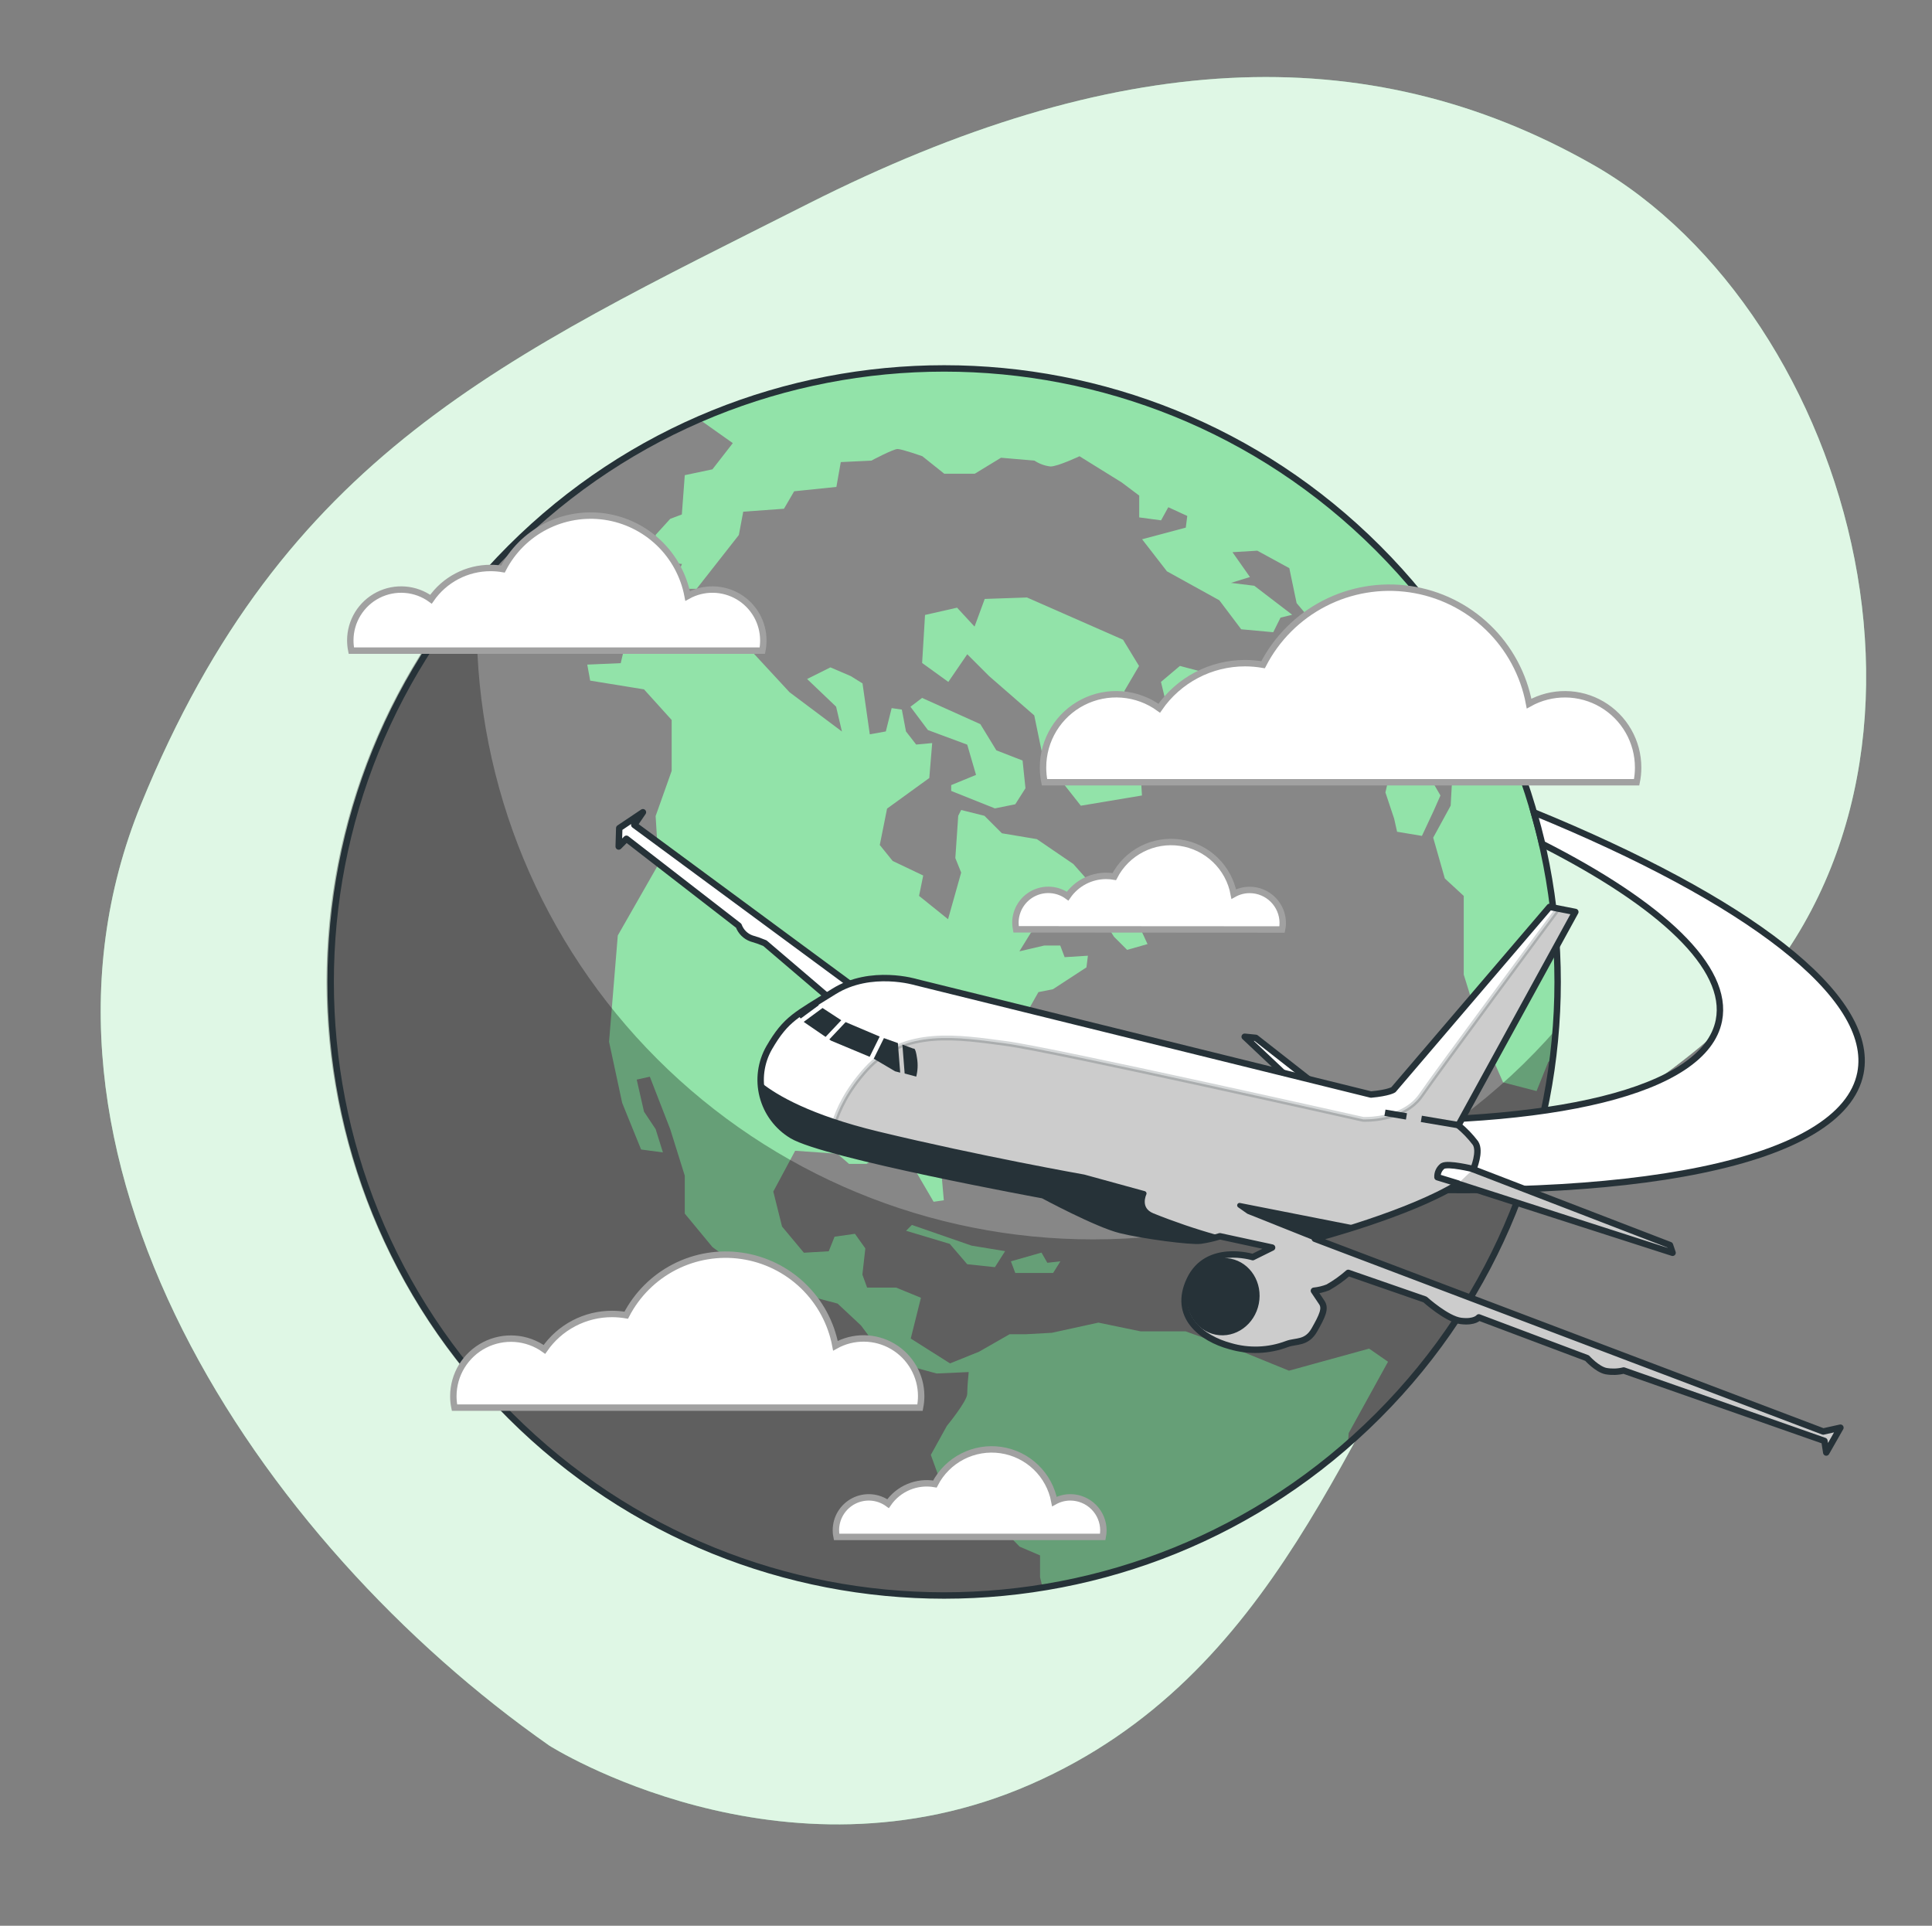
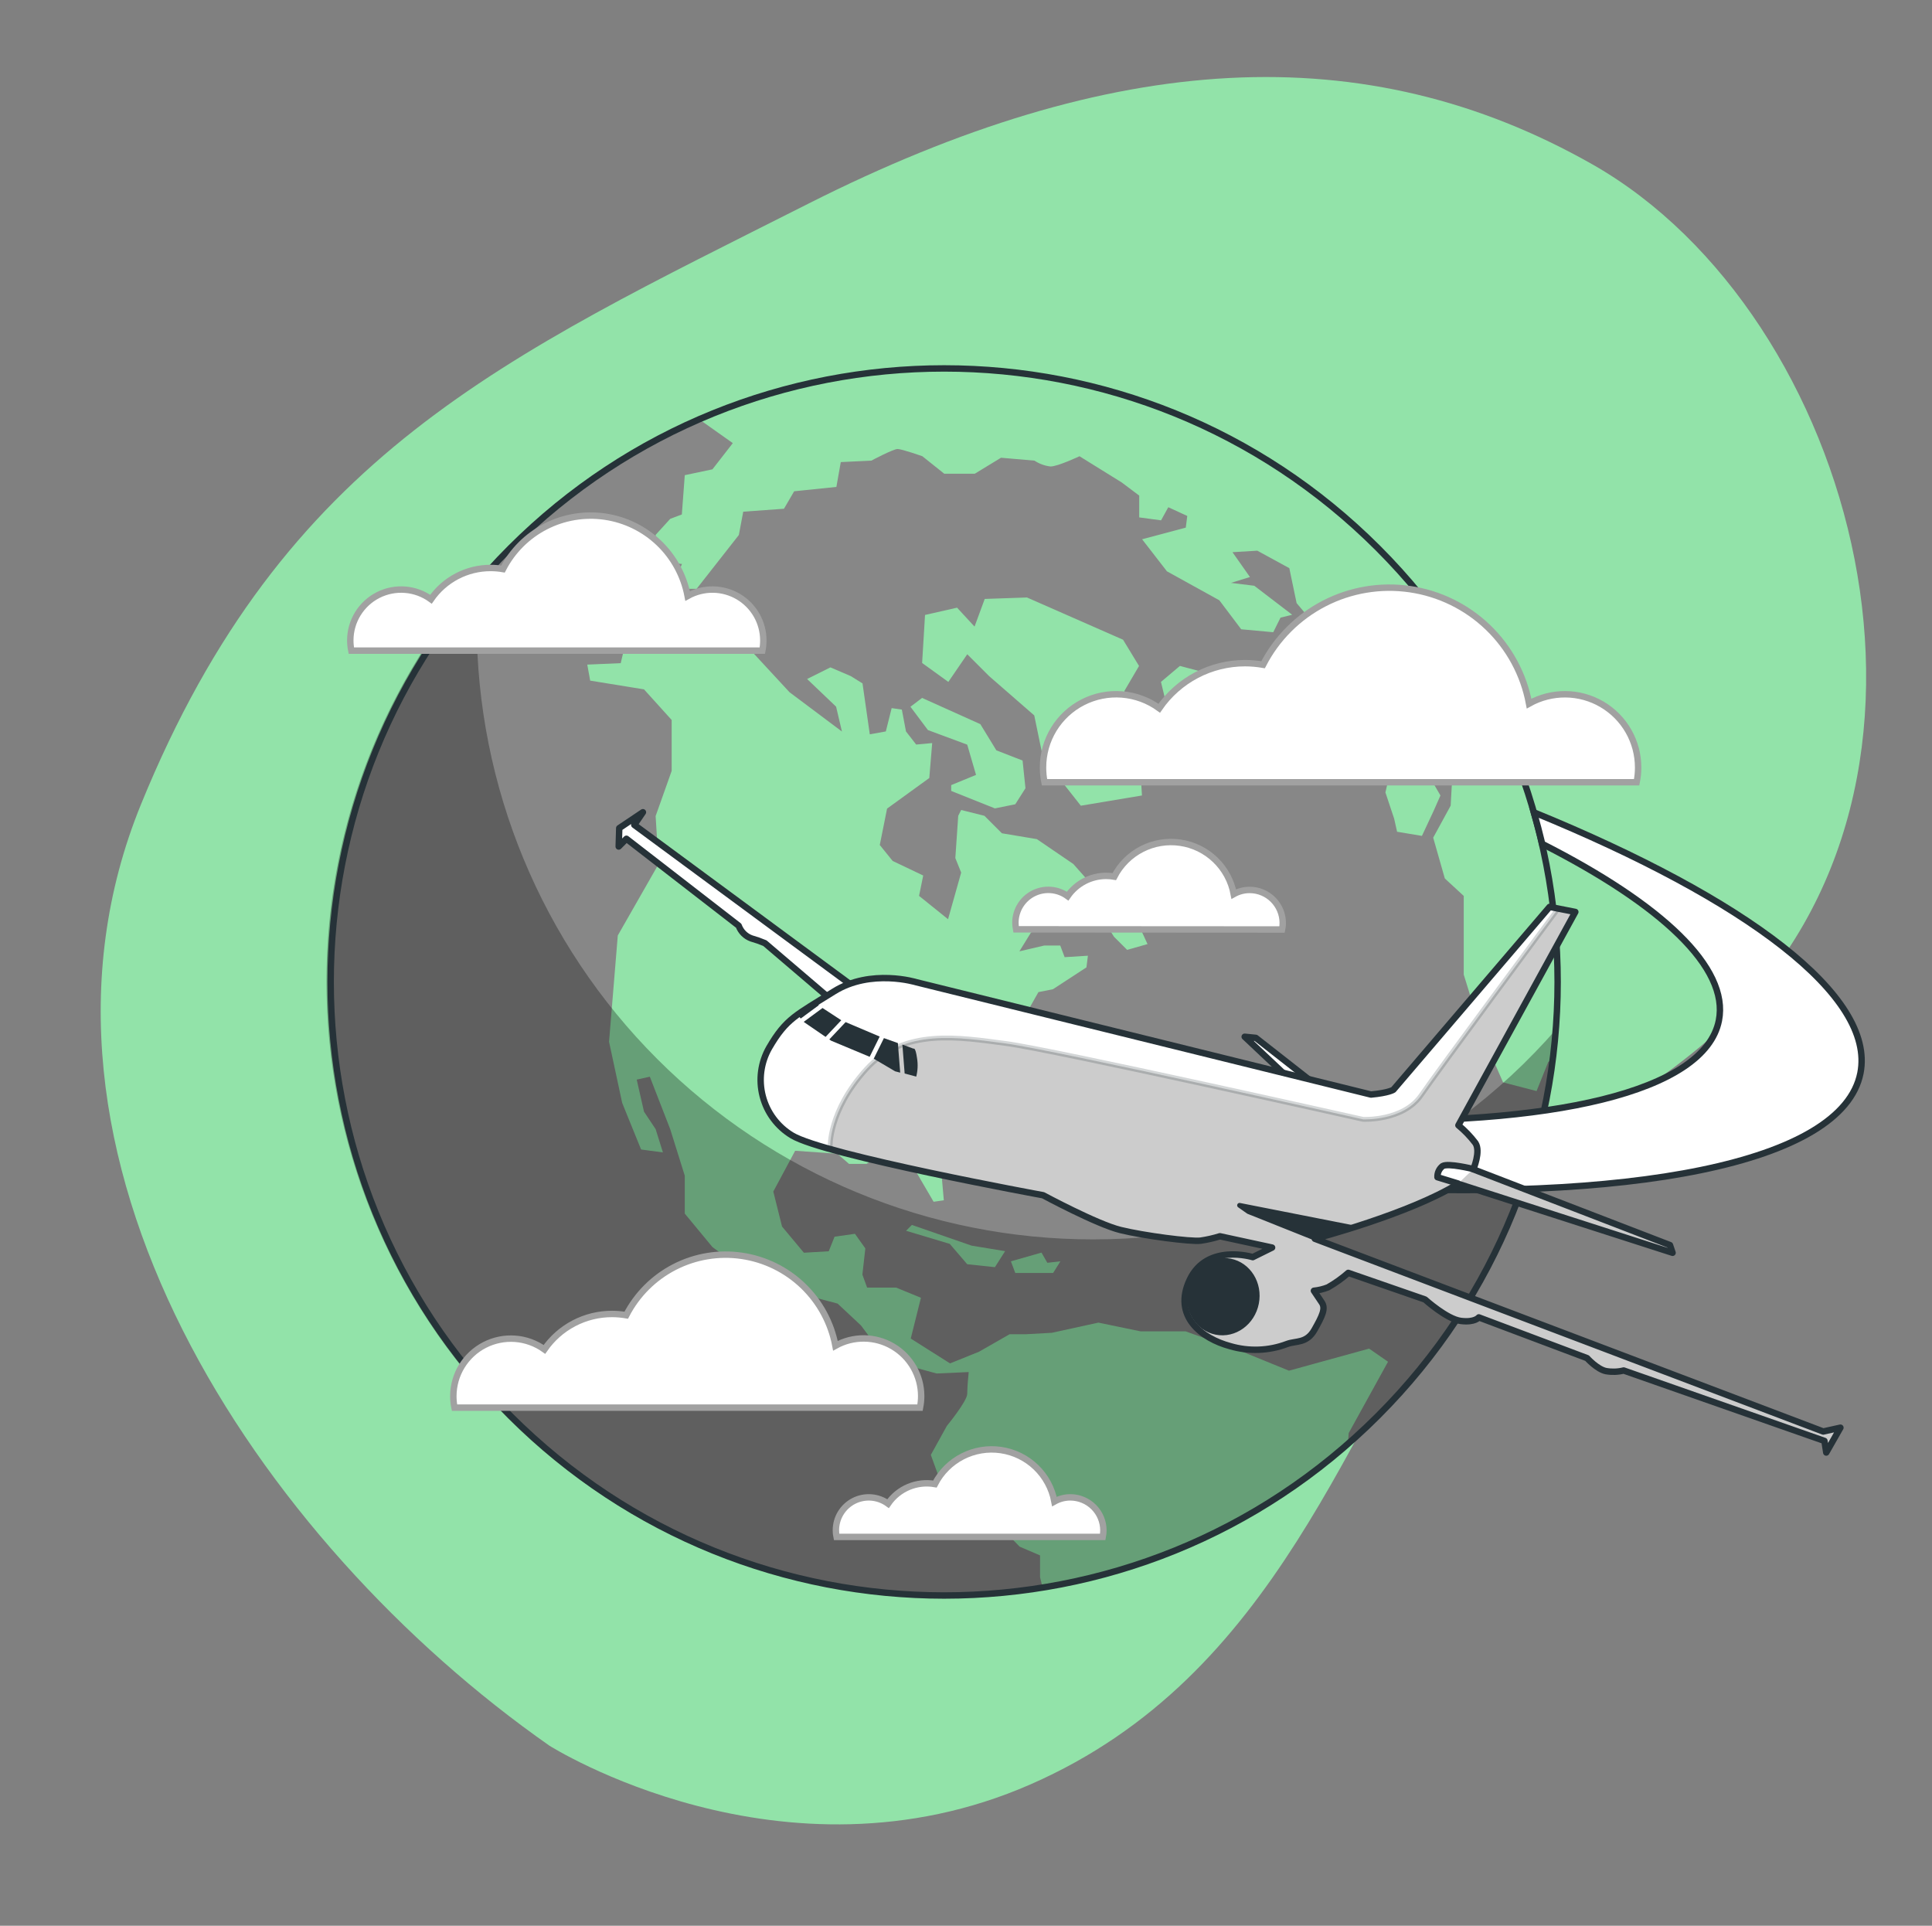
<svg xmlns="http://www.w3.org/2000/svg" width="301" height="300" viewBox="0 0 301 300" fill="none">
  <rect x="0" y="0" width="301" height="300" fill="#808080" stroke="none" />
  <path d="M85.594 271.943C85.594 271.943 121.851 294.926 160.565 277.968C199.279 261.01 209.741 222.038 228.608 193.806C238.49 179.022 255.738 171.875 268.477 159.877C309.204 121.46 289.072 48.921 248.133 25.629C212.689 5.492 173.349 7.788 125.934 31.731C78.518 55.674 44.222 70.761 21.969 125.298C-0.284 179.834 40.314 240.26 85.594 271.943Z" fill="#92E3A9" />
-   <path opacity="0.7" d="M85.594 271.943C85.594 271.943 121.851 294.926 160.565 277.968C199.279 261.01 209.741 222.038 228.608 193.806C238.49 179.022 255.738 171.875 268.477 159.877C309.204 121.46 289.072 48.921 248.133 25.629C212.689 5.492 173.349 7.788 125.934 31.731C78.518 55.674 44.222 70.761 21.969 125.298C-0.284 179.834 40.314 240.26 85.594 271.943Z" fill="white" />
  <path d="M214.681 220.557C252.007 183.231 252.007 122.714 214.681 85.388C177.355 48.062 116.837 48.062 79.511 85.388C42.185 122.714 42.185 183.231 79.511 220.557C116.837 257.883 177.355 257.883 214.681 220.557Z" fill="#878787" />
  <path d="M143.659 108.725L152.734 112.808L155.231 116.891L159.314 118.478L159.765 122.793L158.178 125.289L155.005 125.934L148.193 123.212V122.303L152.064 120.716L150.69 116.001L144.568 113.731L141.846 110.099L143.659 108.725ZM200.821 213.528L193.564 210.574L184.715 207.401H177.703L171.124 206.04L163.867 207.626L159.784 207.852H157.288L152.528 210.574L148.013 212.393L141.892 208.523L143.478 202.17L139.608 200.583H135.093L134.358 198.564L134.816 194.481L133.197 192.204L130.023 192.655L129.114 194.926L125.244 195.152L121.838 191.069L120.477 185.625L123.883 179.271L130.455 179.729L132.274 181.316H134.996L138.396 179.271L141.343 180.181L145.452 187.211L147.045 186.986L146.587 181.768L145.226 179.046L145.684 174.737L154.07 171.105L155.205 162.72L158.83 159.772L161.784 154.554L164.048 154.103L169.266 150.697L169.492 148.884L165.867 149.11L165.183 147.298H162.687L158.817 148.201L160.636 145.253L168.576 142.989L170.389 140.944L173.562 145.937L175.607 147.975L178.78 147.072L177.419 144.118L172.659 140.718L167.215 134.591L161.539 130.721L156.095 129.811L153.373 127.089L149.748 126.18L149.29 127.089L148.838 133.668L149.748 135.932L147.703 143.195L143.188 139.564L143.833 136.39L139.073 134.12L137.067 131.636L138.202 125.967L144.781 121.2L145.233 115.756L142.737 115.988L141.15 113.944L140.505 110.544L138.918 110.312L138.009 113.944L135.512 114.395L134.377 106.461L132.552 105.326L129.378 103.965L125.747 105.778L130.262 110.086L131.171 113.956L123.005 107.835L117.336 101.707L116.878 95.586L110.982 93.767L106.467 96.715C105.365 97.382 104.228 97.989 103.061 98.534C101.926 98.986 97.617 99.437 97.617 99.437L96.708 103.307L91.496 103.533L91.948 106.029L100.333 107.39L104.642 112.157V120.097L102.145 127.128L102.603 134.61L96.25 145.73L94.889 162.288L96.934 171.815L99.881 179.071L103.281 179.529L102.145 175.898L100.333 173.176L99.198 168.183L101.242 167.732L104.416 175.898L106.686 183.154V189.056L110.995 194.268L118.735 199.944L130.501 203.079L134.132 206.478L136.854 210.11L140.937 212.606L145.929 213.967L150.922 213.741C150.922 213.741 150.69 216.012 150.69 217.14C150.69 218.269 147.516 222.133 147.516 222.133L145.02 226.648L146.832 231.641L151.825 233.685L158.856 240.942L162.036 242.303V245.702L162.429 247.289C180.076 244.439 196.564 236.678 210.006 224.894L210.122 223.249L216.25 212.135L213.302 210.09L200.821 213.528ZM224.416 123.922L221.919 119.613L218.746 114.627L217.836 107.822L221.919 108.5L222.145 106.229L219.197 106.003L221.694 104.868L224.416 103.281V101.017L221.694 97.386L221.113 92.503C207.928 76.372 189.836 64.988 169.588 60.083C149.339 55.178 128.043 57.019 108.937 65.328L114.169 69.031L110.995 73.114L106.686 74.023L106.228 80.144L104.416 80.828L102.145 83.324L102.378 87.407L106.248 87.859L104.661 91.729H108.531L115.11 83.344L115.794 79.712L122.141 79.254L123.728 76.532L130.307 75.855L130.991 71.985L135.751 71.759C135.751 71.759 139.157 69.947 139.834 69.947C140.511 69.947 143.704 71.075 143.704 71.075L147.11 73.797H151.87L155.953 71.308L161.171 71.759C161.918 72.258 162.774 72.57 163.668 72.669C164.803 72.669 168.183 71.075 168.183 71.075L174.762 75.158L177.484 77.203V80.602L180.89 81.06L182.018 79.016L184.973 80.377L184.74 82.196L177.935 84.008L181.805 89.001L189.971 93.516L193.377 98.031L198.37 98.489L199.498 96.218L201.317 95.767L195.415 91.252L191.79 90.8L194.738 89.891L192.016 86.021L195.886 85.788L200.872 88.51L202.008 93.954L204.504 96.909L206.549 103.481L211.535 107.113V114.601L216.753 118.001L216.527 120.497L215.843 123.445L217.204 127.528L217.662 129.572L221.532 130.217L223.345 126.347L224.416 123.922ZM227.37 101.075V102.365L226.235 105.99L226.918 109.17L229.408 110.073V114.382L226.686 113.253L226.009 125.509L223.287 130.495L225.099 136.848L228.047 139.57V151.826L231.001 161.353L234.175 168.616L239.393 169.97L241.206 165.455L241.947 164.874C242.437 160.933 242.683 156.965 242.683 152.993C242.714 134.569 237.394 116.533 227.37 101.075ZM174.968 99.656L159.997 93.077L153.418 93.303L151.831 97.612L149.109 94.664L144.117 95.799L143.665 103.281L147.748 106.229L150.696 101.92L154.102 105.326L161.133 111.447L162.494 118.027L168.389 125.515L177.916 123.922L177.703 120.516L175.665 116.646L175.188 107.616L177.458 103.746L174.968 99.656ZM187.224 104.642L183.824 103.739L180.877 106.229L182.463 112.808H185.411L187.224 104.642ZM208.322 108.951L200.582 104.868L198.989 102.146L197.176 102.83L198.763 107.345L200.124 113.247L203.523 114.608L204.207 113.698L202.214 110.312L208.116 112.583L208.322 108.951ZM142.072 190.824L141.163 191.733L147.968 193.771L150.69 196.945L155.005 197.403L156.592 194.907L151.373 194.049L142.072 190.824ZM162.261 195.132L157.495 196.493L158.178 198.306H164.074L165.209 196.493L163.171 196.719L162.261 195.132Z" fill="#92E3A9" />
  <path opacity="0.3" d="M170.259 193.075C144.802 193.075 120.387 182.962 102.385 164.962C84.383 146.961 74.269 122.547 74.267 97.089C74.267 94.632 74.364 92.194 74.544 89.781C64.548 101.232 57.413 114.894 53.729 129.642C50.045 144.389 49.916 159.801 53.353 174.608C56.789 189.415 63.694 203.194 73.498 214.811C83.301 226.428 95.724 235.55 109.742 241.427C123.761 247.304 138.975 249.768 154.132 248.615C169.289 247.462 183.955 242.726 196.924 234.797C209.893 226.867 220.793 215.971 228.727 203.005C236.661 190.039 241.402 175.374 242.559 160.218C233.561 170.548 222.449 178.827 209.977 184.496C197.504 190.164 183.96 193.09 170.259 193.075Z" fill="black" />
  <path d="M214.681 220.557C252.007 183.231 252.007 122.714 214.681 85.388C177.355 48.062 116.837 48.062 79.511 85.388C42.185 122.714 42.185 183.231 79.511 220.557C116.837 257.883 177.355 257.883 214.681 220.557Z" stroke="#263238" stroke-linecap="round" stroke-linejoin="round" />
  <path d="M254.984 121.86C255.14 121.107 255.218 120.339 255.216 119.57C255.217 117.579 254.697 115.622 253.708 113.894C252.718 112.166 251.294 110.727 249.576 109.72C247.858 108.713 245.907 108.173 243.916 108.154C241.925 108.135 239.963 108.637 238.226 109.611C237.377 105.075 235.132 100.918 231.805 97.721C228.478 94.524 224.234 92.447 219.669 91.78C215.103 91.112 210.442 91.888 206.339 94C202.236 96.111 198.895 99.451 196.784 103.554C195.859 103.394 194.923 103.312 193.984 103.309C191.352 103.306 188.758 103.944 186.427 105.168C184.097 106.392 182.099 108.165 180.607 110.333C178.905 109.094 176.894 108.351 174.795 108.185C172.697 108.02 170.594 108.438 168.719 109.395C166.844 110.351 165.271 111.808 164.173 113.604C163.076 115.4 162.497 117.465 162.501 119.57C162.5 120.339 162.576 121.106 162.727 121.86H254.984Z" fill="white" stroke="#A1A1A1" stroke-miterlimit="10" />
  <path d="M118.768 101.355C118.872 100.831 118.924 100.297 118.923 99.762C118.921 98.381 118.559 97.024 117.872 95.826C117.185 94.628 116.197 93.63 115.005 92.931C113.814 92.233 112.461 91.857 111.08 91.843C109.698 91.828 108.338 92.174 107.132 92.847C106.539 89.701 104.979 86.818 102.669 84.601C100.359 82.384 97.414 80.944 94.246 80.481C91.078 80.019 87.844 80.558 84.997 82.022C82.15 83.486 79.831 85.802 78.364 88.648C77.725 88.537 77.077 88.481 76.428 88.481C74.603 88.48 72.804 88.922 71.187 89.771C69.57 90.619 68.183 91.848 67.147 93.351C65.965 92.493 64.569 91.979 63.113 91.866C61.657 91.752 60.198 92.043 58.897 92.706C57.597 93.37 56.505 94.38 55.742 95.625C54.979 96.87 54.575 98.302 54.575 99.762C54.576 100.297 54.63 100.831 54.736 101.355H118.768Z" fill="white" stroke="#A1A1A1" stroke-miterlimit="10" />
  <path d="M143.336 219.283C143.456 218.69 143.516 218.087 143.517 217.483C143.517 215.918 143.107 214.38 142.329 213.021C141.551 211.663 140.432 210.532 139.082 209.74C137.731 208.948 136.198 208.522 134.632 208.506C133.067 208.489 131.525 208.882 130.158 209.646C129.487 206.081 127.72 202.815 125.103 200.304C122.486 197.792 119.15 196.16 115.561 195.636C111.971 195.112 108.308 195.721 105.082 197.38C101.856 199.038 99.228 201.662 97.566 204.886C96.837 204.759 96.099 204.694 95.36 204.692C93.287 204.689 91.244 205.189 89.408 206.151C87.572 207.113 85.997 208.507 84.82 210.214C83.481 209.254 81.904 208.681 80.261 208.559C78.618 208.436 76.974 208.769 75.507 209.52C74.041 210.271 72.81 211.412 71.95 212.816C71.089 214.221 70.633 215.836 70.629 217.483C70.627 218.087 70.687 218.691 70.81 219.283H143.336Z" fill="white" stroke="#A1A1A1" stroke-miterlimit="10" />
  <path d="M199.745 144.797C199.815 144.457 199.85 144.111 199.848 143.764C199.839 142.407 199.296 141.108 198.336 140.148C197.377 139.188 196.077 138.645 194.72 138.637C193.844 138.631 192.982 138.854 192.217 139.282C191.835 137.245 190.826 135.379 189.331 133.944C187.837 132.509 185.931 131.576 183.881 131.277C181.831 130.977 179.738 131.325 177.895 132.272C176.053 133.219 174.551 134.718 173.602 136.56C173.186 136.487 172.766 136.451 172.344 136.45C171.161 136.447 169.995 136.733 168.948 137.283C167.9 137.833 167.003 138.629 166.332 139.604C165.569 139.049 164.667 138.715 163.726 138.641C162.785 138.566 161.841 138.753 160.999 139.181C160.158 139.608 159.451 140.26 158.957 141.065C158.462 141.869 158.2 142.795 158.199 143.739C158.2 144.085 158.235 144.431 158.302 144.771L199.745 144.797Z" fill="white" stroke="#A1A1A1" stroke-miterlimit="10" />
  <path d="M171.803 239.423C171.87 239.083 171.904 238.737 171.906 238.391C171.897 237.033 171.354 235.734 170.395 234.774C169.435 233.814 168.135 233.271 166.778 233.263C165.902 233.258 165.04 233.48 164.275 233.908C163.894 231.87 162.886 230.001 161.391 228.564C159.896 227.127 157.989 226.194 155.937 225.894C153.885 225.594 151.791 225.943 149.947 226.892C148.103 227.84 146.602 229.342 145.653 231.186C144.272 230.941 142.85 231.099 141.556 231.641C140.262 232.183 139.152 233.087 138.358 234.243C137.594 233.687 136.691 233.353 135.749 233.278C134.807 233.204 133.863 233.392 133.021 233.821C132.179 234.251 131.473 234.905 130.98 235.712C130.488 236.519 130.229 237.446 130.231 238.391C130.229 238.738 130.264 239.083 130.334 239.423H171.803Z" fill="white" stroke="#A1A1A1" stroke-miterlimit="10" />
  <path d="M238.979 126.551C239.444 128.172 239.874 129.808 240.269 131.459C258.84 140.89 269.424 150.746 267.799 158.976C265.606 170.096 241.663 175.501 207.509 174.456V184.777C253.905 187.473 287.066 181.274 289.852 167.161C292.194 155.132 272.063 140.09 238.979 126.551Z" fill="white" stroke="#263238" stroke-miterlimit="10" />
  <path d="M133.462 154.061L98.818 128.505L100.166 126.531L96.476 129.008L96.393 131.872L97.592 130.666L115.085 144.211C115.25 144.667 115.514 145.081 115.857 145.423C116.201 145.766 116.616 146.028 117.072 146.191C117.786 146.392 118.486 146.638 119.168 146.927L130.134 156.286L133.462 154.061Z" fill="white" stroke="#263238" stroke-linecap="round" stroke-linejoin="round" />
  <path d="M204.936 168.958L195.648 161.682L193.919 161.508L202.285 169.396L204.936 168.958Z" fill="white" stroke="#263238" stroke-linecap="round" stroke-linejoin="round" />
  <path d="M213.592 170.51L142.788 153.023C142.788 153.023 135.693 150.824 129.887 154.474C124.082 158.125 122.508 158.622 119.838 163.215C118.529 165.504 118.167 168.215 118.83 170.768C119.493 173.321 121.128 175.513 123.386 176.876C128.449 179.953 162.513 186.197 162.513 186.197C162.513 186.197 170.898 190.712 174.568 191.615C178.238 192.518 185.533 193.46 187.043 193.273C188.064 193.126 189.071 192.897 190.055 192.589L198.189 194.35L195.176 195.84C195.176 195.84 188.081 193.64 185.366 199.342C182.65 205.044 187.236 208.514 191.642 209.701C194.555 210.563 197.67 210.447 200.511 209.372C201.891 208.843 203.555 209.334 204.781 207.173C206.006 205.012 206.561 203.844 205.942 202.922L204.703 201.077C205.453 201 206.188 200.822 206.89 200.548C208.02 199.906 209.082 199.15 210.057 198.291L222.016 202.438C222.016 202.438 225.415 205.509 227.602 205.779C229.788 206.05 230.395 205.225 230.395 205.225L247.262 211.572C247.262 211.572 248.836 213.326 250.223 213.597C251.133 213.755 252.067 213.722 252.964 213.5L284.241 224.466L284.525 226.278L286.731 222.408L284.054 223.002L204.845 192.976C204.845 192.976 219.52 189.144 227.176 184.416L260.582 195.162L260.175 193.963L229.537 182.159C229.537 182.159 230.73 179.359 229.866 178.063C229.092 177.043 228.202 176.117 227.215 175.302L245.43 142.064L241.424 141.277L217.088 169.761C217.088 169.761 216.359 170.258 213.592 170.51Z" fill="white" />
  <path opacity="0.2" d="M210.03 198.292L222.015 202.439C222.015 202.439 225.414 205.51 227.601 205.781C229.787 206.052 230.394 205.226 230.394 205.226L247.261 211.573C247.261 211.573 248.835 213.327 250.222 213.598C251.132 213.756 252.066 213.723 252.963 213.502L284.24 224.467L284.524 226.279L286.73 222.409L284.053 223.003L204.844 192.977C204.844 192.977 219.519 189.146 227.175 184.418L260.581 195.164L260.174 193.964L229.536 182.16C229.536 182.16 230.729 179.361 229.865 178.064C229.091 177.044 228.201 176.118 227.214 175.303L245.429 142.065L242.765 141.543C241.32 143.478 224.06 166.77 221.402 170.64C218.603 174.684 212.372 174.375 212.372 174.375C212.372 174.375 163.86 163.487 156.706 162.558C149.553 161.629 140.845 160.068 134.937 166.596C129.029 173.123 129.338 178.728 129.338 178.728L129.893 179.18C141.349 182.328 162.46 186.198 162.46 186.198C162.46 186.198 170.845 190.713 174.516 191.616C178.186 192.519 185.481 193.461 186.99 193.274C188.011 193.127 189.018 192.898 190.002 192.59L198.136 194.351L195.124 195.841C195.124 195.841 188.029 193.641 185.313 199.343C182.598 205.045 187.184 208.516 191.589 209.702C194.502 210.564 197.617 210.448 200.458 209.373C201.839 208.844 203.503 209.335 204.728 207.174C205.954 205.013 206.509 203.846 205.889 202.923L204.651 201.078C205.4 201.001 206.136 200.823 206.838 200.55C207.977 199.909 209.047 199.152 210.03 198.292Z" fill="black" stroke="#263238" stroke-width="0.75" stroke-linecap="round" stroke-linejoin="round" />
  <path d="M213.592 170.51L142.788 153.023C142.788 153.023 135.693 150.824 129.887 154.474C124.082 158.125 122.508 158.622 119.838 163.215C118.529 165.504 118.167 168.215 118.83 170.768C119.493 173.321 121.128 175.513 123.386 176.876C128.449 179.953 162.513 186.197 162.513 186.197C162.513 186.197 170.898 190.712 174.568 191.615C178.238 192.518 185.533 193.46 187.043 193.273C188.064 193.126 189.071 192.897 190.055 192.589L198.189 194.35L195.176 195.84C195.176 195.84 188.081 193.64 185.366 199.342C182.65 205.044 187.236 208.514 191.642 209.701C194.555 210.563 197.67 210.447 200.511 209.372C201.891 208.843 203.555 209.334 204.781 207.173C206.006 205.012 206.561 203.844 205.942 202.922L204.703 201.077C205.453 201 206.188 200.822 206.89 200.548C208.02 199.906 209.082 199.15 210.057 198.291L222.016 202.438C222.016 202.438 225.415 205.509 227.602 205.779C229.788 206.05 230.395 205.225 230.395 205.225L247.262 211.572C247.262 211.572 248.836 213.326 250.223 213.597C251.133 213.755 252.067 213.722 252.964 213.5L284.241 224.466L284.525 226.278L286.731 222.408L284.054 223.002L204.845 192.976C204.845 192.976 219.52 189.144 227.176 184.416L260.582 195.162L260.175 193.963L229.537 182.159C229.537 182.159 230.73 179.359 229.866 178.063C229.092 177.043 228.202 176.117 227.215 175.302L245.43 142.064L241.424 141.277L217.088 169.761C217.088 169.761 216.359 170.258 213.592 170.51Z" stroke="#263238" stroke-linecap="round" stroke-linejoin="round" />
  <path d="M137.053 161.478L131.745 159.227L129.203 161.923L129.487 162.123L135.492 164.632L137.053 161.478Z" fill="#263238" />
  <path d="M127.573 156.59L127.083 156.184C125.935 156.893 125.006 157.474 124.206 158.061L124.754 158.667L127.573 156.59Z" fill="#263238" />
  <path d="M131.069 158.937L128.147 157.027L125.225 159.182L125.289 159.246L128.624 161.53L131.069 158.937Z" fill="#263238" />
  <path d="M139.886 162.493L137.713 161.719L136.126 164.925L139.454 166.892L140.248 167.098L139.886 162.493Z" fill="#263238" />
  <path d="M142.871 164.838C142.62 163.045 142.329 163.368 142.329 163.368L140.588 162.723L140.943 167.238L142.749 167.715C142.987 166.775 143.029 165.795 142.871 164.838Z" fill="#263238" />
  <path d="M195.629 202.998C196.221 199.999 194.434 197.121 191.638 196.569C188.842 196.018 186.096 198.001 185.504 201C184.913 203.999 186.7 206.877 189.496 207.428C192.292 207.98 195.038 205.996 195.629 202.998Z" fill="#263238" stroke="#263238" stroke-linecap="round" stroke-linejoin="round" />
  <path d="M227.177 184.376L223.952 183.389C223.935 183.057 223.999 182.725 224.138 182.423C224.277 182.121 224.488 181.857 224.752 181.654C225.61 181.138 229.544 182.118 229.544 182.118" fill="white" />
  <path d="M227.177 184.376L223.952 183.389C223.935 183.057 223.999 182.725 224.138 182.423C224.277 182.121 224.488 181.857 224.752 181.654C225.61 181.138 229.544 182.118 229.544 182.118" stroke="#263238" stroke-linecap="round" stroke-linejoin="round" />
-   <path d="M189.526 192.761C186.139 191.81 182.806 190.675 179.541 189.361C177.084 188.342 178.251 185.924 178.251 185.924L168.853 183.343C168.853 183.343 152.792 180.505 136.751 176.635C126.056 174.055 120.825 170.901 118.522 169.082C118.659 170.668 119.168 172.2 120.009 173.551C120.849 174.903 121.998 176.037 123.36 176.861C128.424 179.938 162.487 186.182 162.487 186.182C162.487 186.182 170.872 190.697 174.543 191.6C178.213 192.503 185.508 193.444 187.017 193.257C187.864 193.151 188.703 192.985 189.526 192.761Z" fill="#263238" stroke="#263238" stroke-width="0.75" stroke-linecap="round" stroke-linejoin="round" />
  <path d="M210.696 191.233L193.12 187.77L194.519 188.75L204.962 192.917C205.478 192.762 207.71 192.175 210.696 191.233Z" fill="#263238" stroke="#263238" stroke-width="0.75" stroke-linecap="round" stroke-linejoin="round" />
-   <path d="M219.121 173.915L215.773 173.348" stroke="#263238" stroke-miterlimit="10" />
-   <path d="M227.215 175.275L221.442 174.301" stroke="#263238" stroke-miterlimit="10" />
</svg>